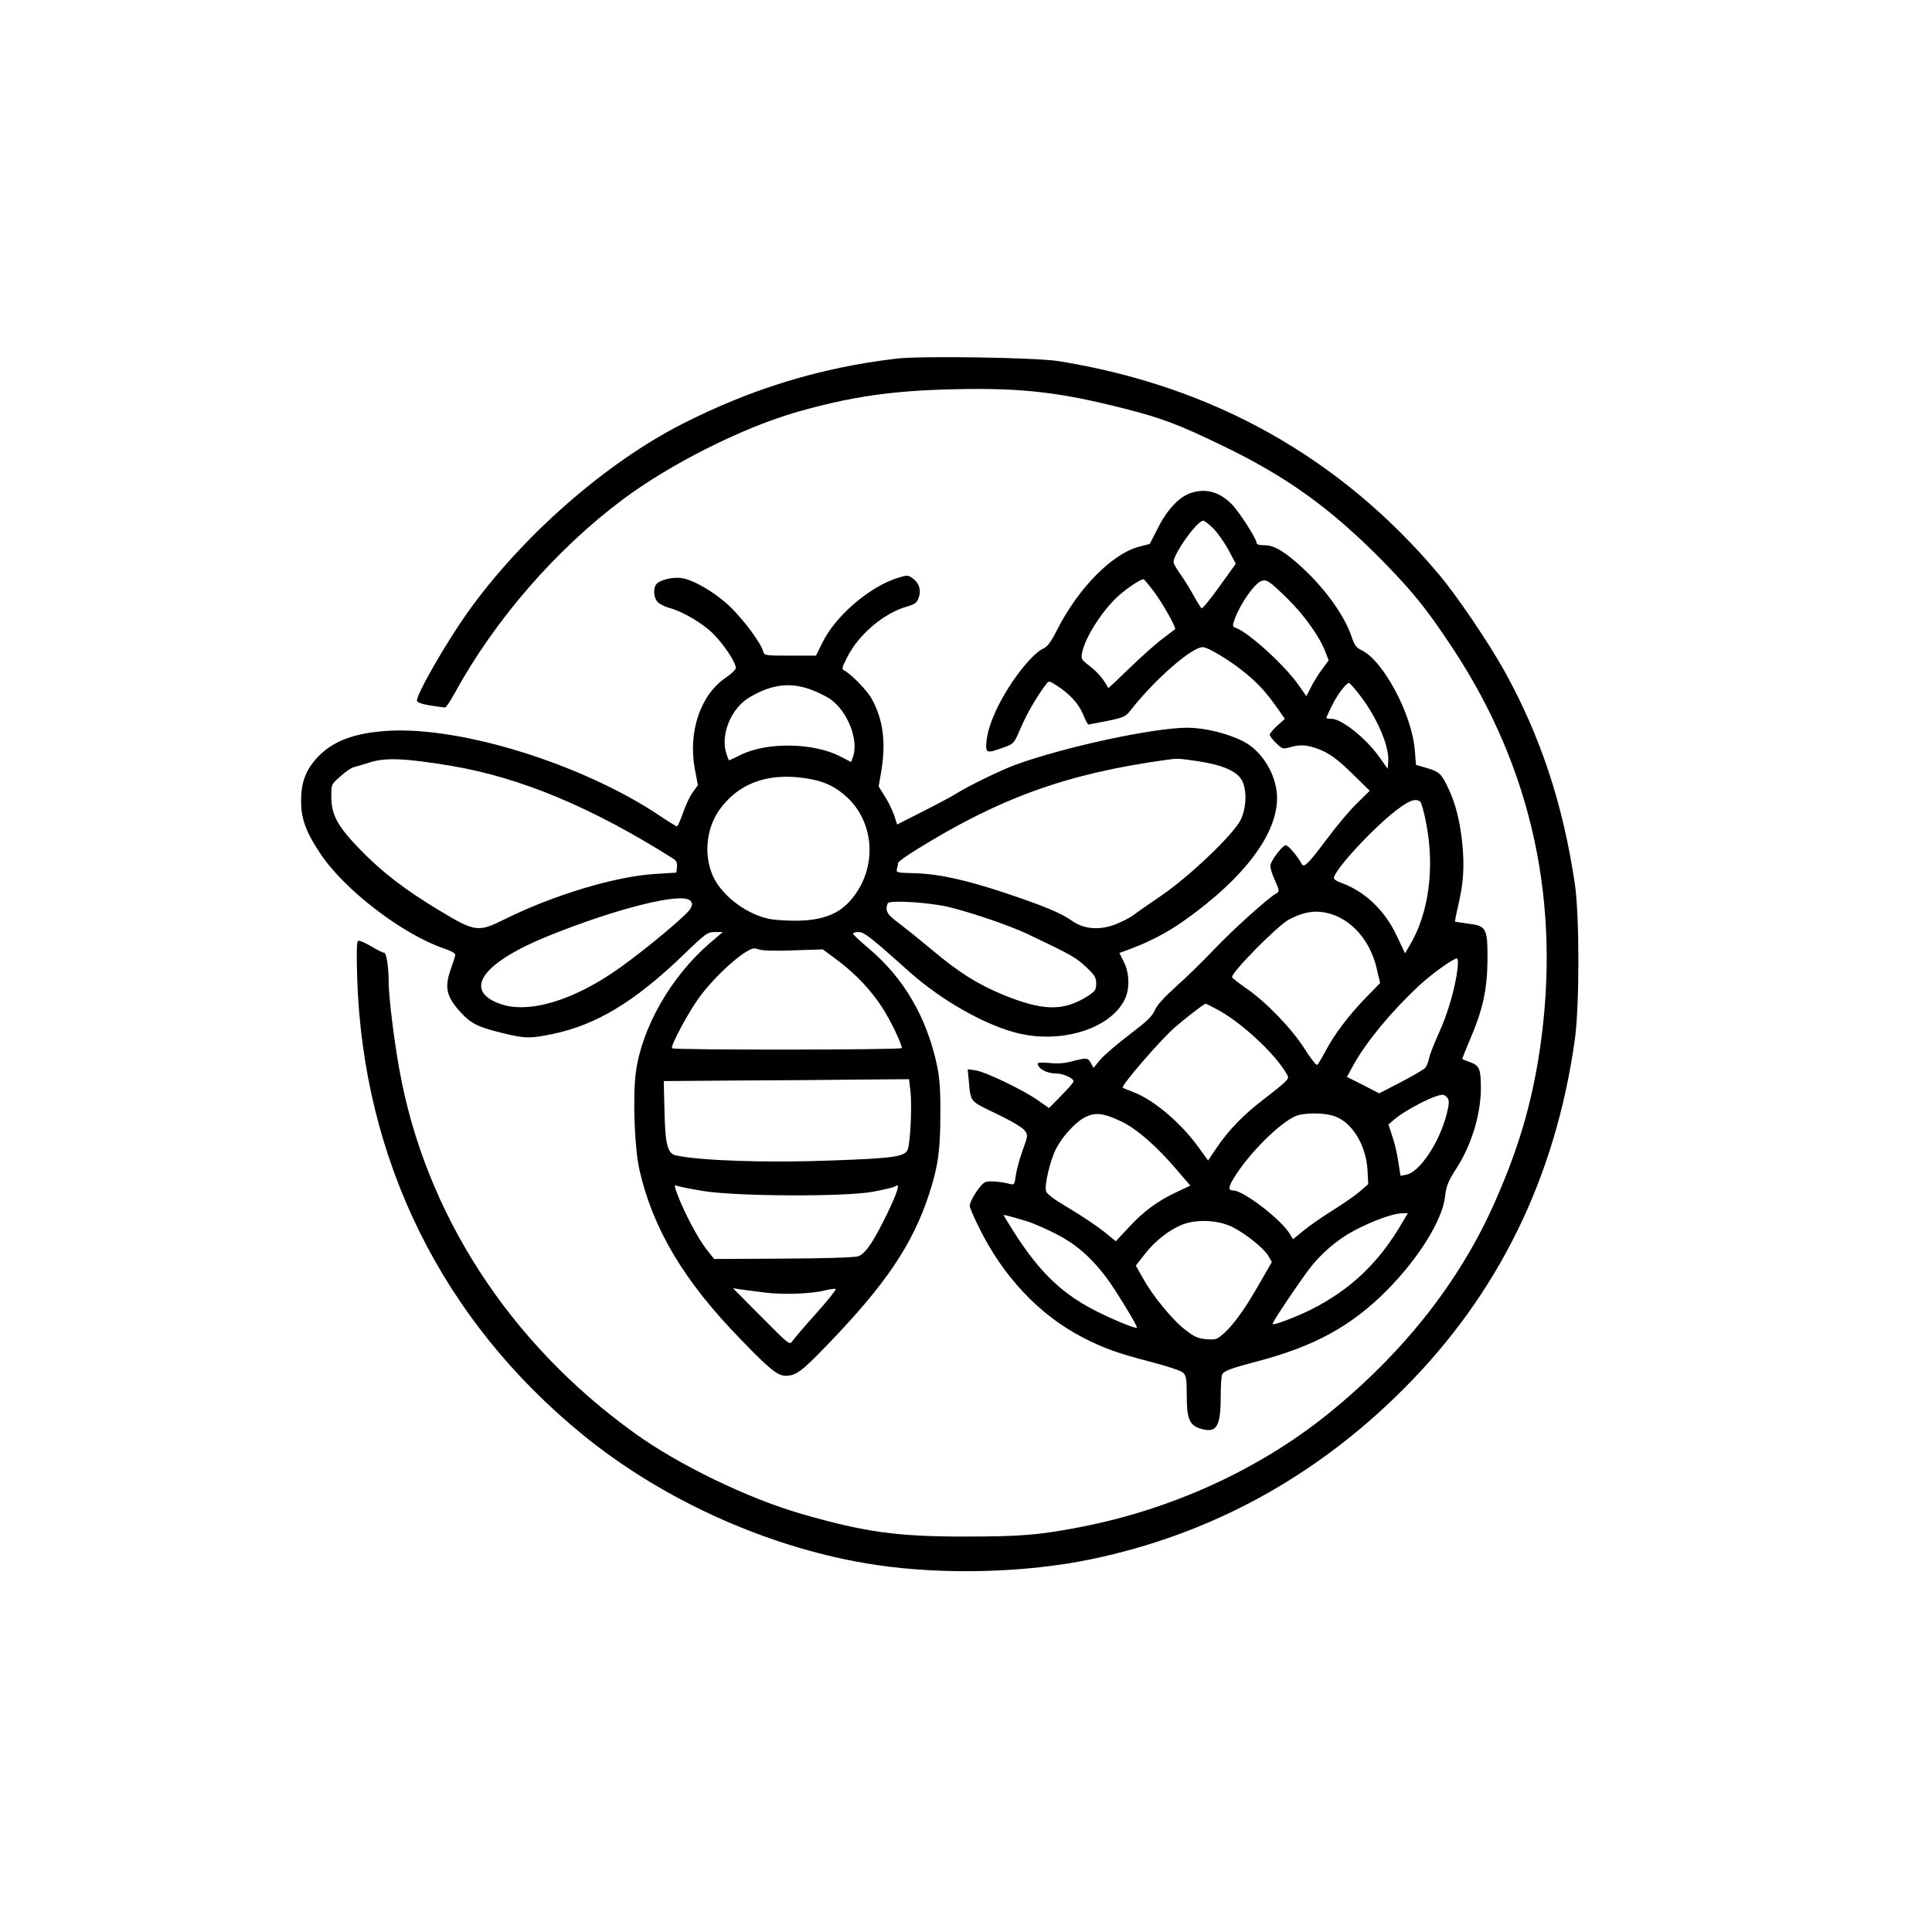
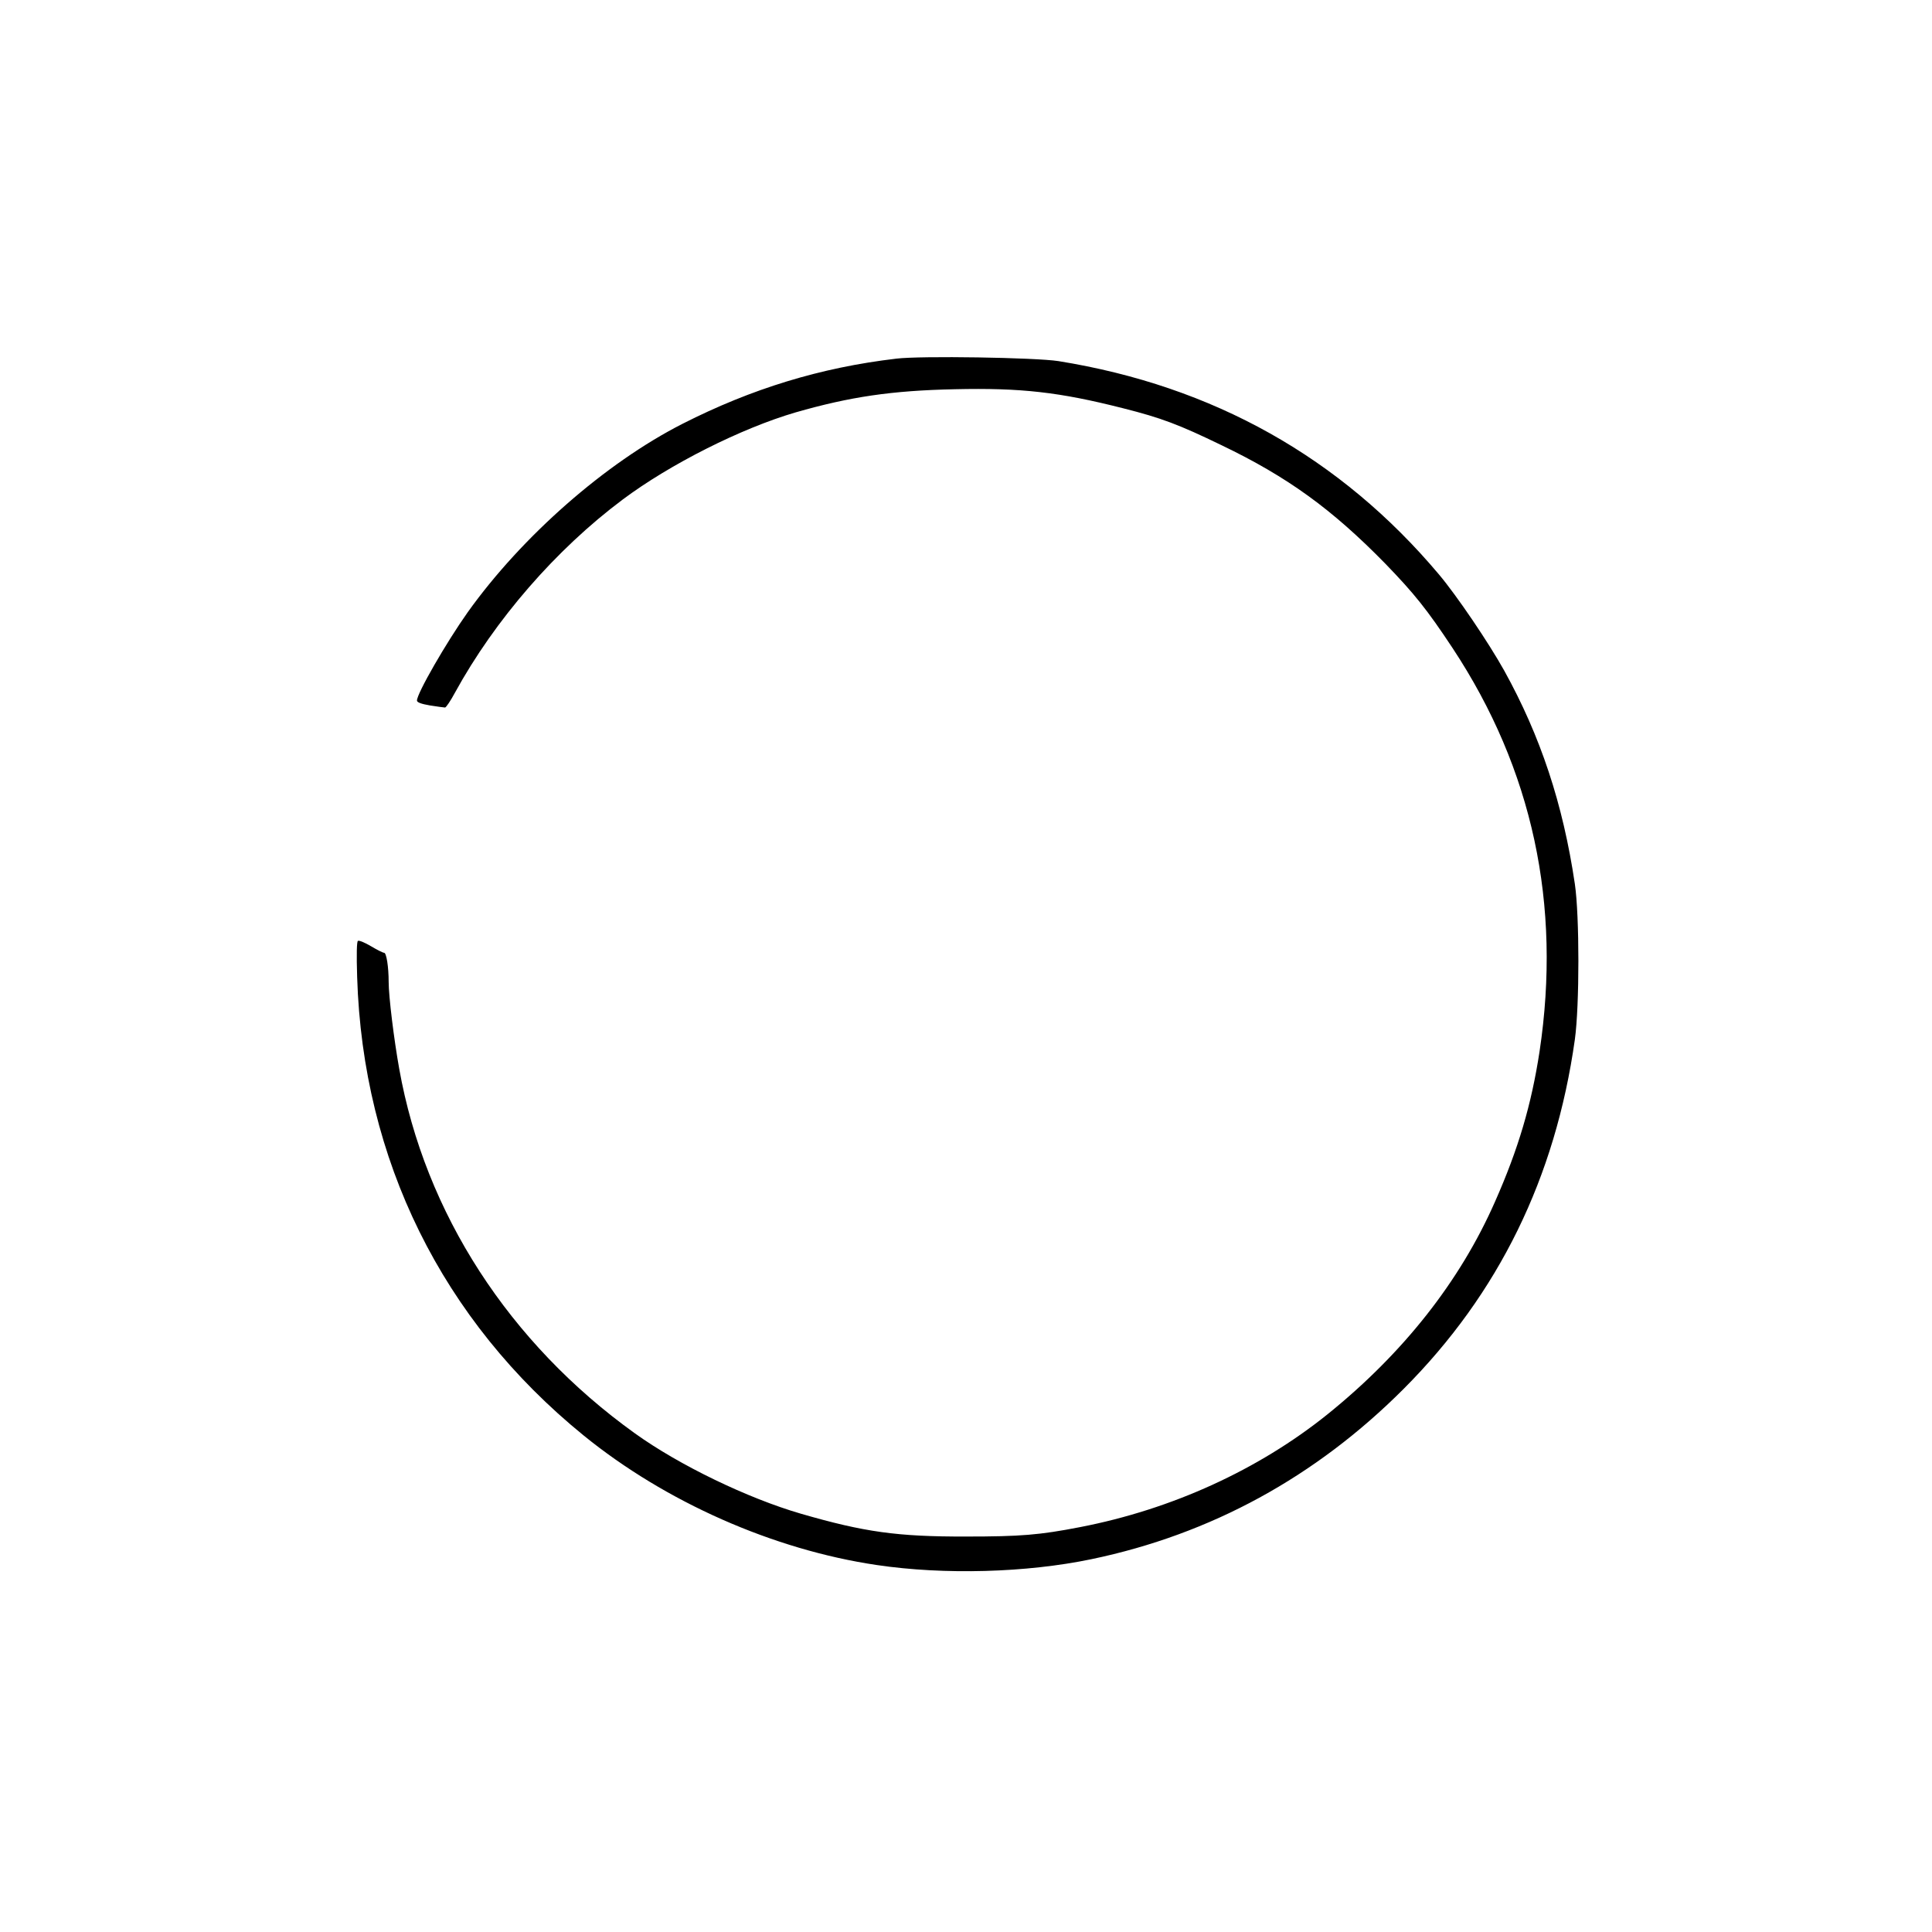
<svg xmlns="http://www.w3.org/2000/svg" version="1.0" width="1024pt" height="1024pt" viewBox="0 0 1024 1024" preserveAspectRatio="xMidYMid meet">
  <g transform="translate(0,1024) scale(0.1,-0.1)" fill="#000000" stroke="none">
    <path d="M4750 8339 c-400 -47 -766 -159 -1132 -345 -409 -208 -851 -596 -1139 -999 -114 -161 -269 -430 -269 -468 0 -10 23 -18 69 -26 39 -6 74 -11 80 -11 5 0 29 35 52 78 212 387 536 760 889 1024 251 188 629 378 916 462 289 83 510 116 845 123 350 8 554 -15 892 -101 202 -51 295 -86 522 -196 350 -168 585 -339 866 -626 155 -160 223 -245 358 -449 424 -642 578 -1359 461 -2138 -43 -281 -112 -516 -236 -796 -186 -423 -487 -804 -889 -1128 -365 -293 -824 -503 -1310 -597 -216 -42 -316 -50 -605 -50 -365 -1 -540 24 -875 121 -282 82 -645 257 -880 426 -666 478 -1113 1168 -1249 1932 -28 156 -56 384 -56 460 0 81 -12 155 -24 155 -7 0 -38 16 -70 35 -32 19 -63 32 -69 28 -6 -4 -8 -68 -4 -192 30 -968 450 -1819 1200 -2429 434 -353 1006 -606 1554 -687 358 -53 793 -41 1138 31 633 132 1189 436 1655 903 503 504 804 1119 907 1851 25 180 25 656 0 825 -63 425 -182 783 -374 1130 -83 149 -251 397 -346 510 -522 620 -1197 999 -2017 1131 -121 19 -731 29 -860 13z" />
-     <path d="M6306 7625 c-58 -21 -122 -89 -169 -184 l-43 -84 -54 -14 c-143 -36 -323 -217 -437 -441 -36 -71 -51 -90 -80 -103 -21 -10 -61 -48 -98 -93 -110 -136 -190 -299 -197 -402 -4 -57 1 -58 91 -26 55 20 55 20 92 106 32 75 86 167 134 230 13 18 15 18 52 -5 69 -43 120 -98 143 -154 12 -30 25 -55 29 -55 3 0 48 9 100 19 84 17 97 23 120 52 129 166 327 339 386 339 28 0 150 -74 228 -139 67 -55 110 -103 170 -188 l37 -53 -40 -36 c-22 -20 -40 -42 -40 -48 0 -7 15 -27 34 -45 32 -31 36 -32 72 -22 54 15 85 14 141 -5 64 -22 113 -57 205 -149 l78 -76 -68 -67 c-38 -37 -107 -119 -154 -182 -103 -138 -126 -161 -138 -140 -25 45 -72 100 -85 100 -16 0 -70 -69 -81 -102 -3 -12 5 -44 22 -81 26 -58 26 -62 9 -72 -46 -26 -230 -192 -330 -297 -60 -64 -152 -153 -204 -199 -62 -56 -100 -98 -111 -125 -14 -32 -43 -59 -134 -128 -64 -49 -133 -108 -154 -132 l-36 -44 -14 25 c-15 29 -22 30 -99 10 -40 -11 -78 -14 -120 -9 -35 3 -63 2 -63 -2 1 -29 49 -54 101 -54 34 0 89 -25 89 -41 0 -6 -29 -40 -65 -76 l-65 -66 -60 42 c-79 55 -280 152 -331 158 l-40 6 6 -64 c11 -113 3 -103 148 -173 81 -39 139 -74 149 -89 17 -24 16 -28 -12 -105 -16 -44 -32 -103 -36 -132 -6 -46 -9 -51 -28 -46 -51 13 -107 18 -130 12 -25 -6 -86 -97 -86 -128 0 -8 20 -57 46 -108 127 -262 320 -468 551 -588 112 -58 190 -86 365 -131 82 -21 157 -46 168 -56 17 -16 20 -31 20 -121 0 -123 14 -158 72 -176 86 -26 108 8 108 171 0 58 4 111 8 117 13 19 44 31 184 68 305 80 500 187 688 376 168 169 295 373 309 497 7 59 15 80 64 156 80 127 128 290 126 430 -1 92 -9 109 -54 126 -22 8 -42 16 -44 17 -2 2 16 47 39 101 69 160 92 266 94 418 1 175 -5 187 -99 199 -39 5 -71 10 -73 11 -1 1 6 40 17 86 28 122 33 200 22 324 -12 120 -36 217 -75 298 -36 76 -48 87 -113 106 l-58 17 -6 75 c-14 191 -167 478 -283 533 -27 13 -37 26 -51 68 -35 108 -135 250 -256 363 -97 90 -154 125 -206 125 -28 0 -43 4 -43 13 0 21 -88 158 -128 201 -67 70 -143 91 -226 61z m128 -189 c23 -25 59 -76 79 -114 l37 -70 -87 -121 c-47 -66 -90 -118 -94 -115 -5 3 -25 35 -45 72 -21 37 -52 88 -71 113 -18 26 -33 52 -33 60 0 44 125 219 157 219 8 0 33 -20 57 -44z m-317 -333 c46 -62 119 -191 111 -198 -2 -2 -30 -23 -63 -48 -33 -24 -112 -94 -175 -155 -63 -61 -115 -110 -116 -109 -20 41 -55 83 -95 114 -47 36 -50 40 -44 72 15 80 105 222 190 300 49 44 116 89 136 91 3 0 28 -30 56 -67z m707 -36 c88 -86 169 -200 200 -280 l18 -47 -35 -48 c-20 -26 -46 -69 -59 -95 l-24 -47 -39 56 c-72 104 -261 277 -332 305 -22 8 -22 10 -8 50 28 77 103 185 139 199 29 11 44 1 140 -93z m379 -506 c93 -118 162 -277 155 -358 l-3 -38 -47 66 c-69 97 -198 199 -250 199 -16 0 -28 2 -28 5 0 3 14 34 31 68 29 58 74 117 89 117 4 0 28 -27 53 -59z m324 -569 c6 -4 21 -56 32 -115 46 -236 14 -475 -84 -642 l-28 -48 -43 91 c-63 136 -170 238 -296 283 -21 7 -38 18 -38 25 0 41 211 269 334 362 66 50 97 61 123 44z m-474 -596 c115 -35 208 -143 242 -282 l20 -84 -75 -77 c-93 -96 -169 -197 -215 -285 -20 -37 -39 -70 -44 -72 -5 -3 -35 35 -67 86 -68 107 -206 250 -312 322 -39 27 -72 53 -72 57 0 29 243 274 301 305 84 44 148 52 222 30z m672 -293 c-13 -103 -52 -237 -99 -339 -25 -56 -49 -116 -52 -135 -4 -19 -13 -41 -20 -49 -7 -8 -65 -42 -128 -75 l-116 -60 -85 44 -86 43 36 66 c67 120 197 278 342 414 68 64 185 148 205 148 6 0 7 -24 3 -57z m-1278 -211 c116 -60 288 -214 358 -321 27 -41 28 -42 9 -62 -10 -12 -62 -54 -114 -94 -108 -81 -191 -168 -254 -262 l-43 -64 -46 64 c-95 133 -241 258 -351 299 -28 11 -53 21 -55 23 -10 10 193 246 274 318 55 48 157 127 165 127 3 0 29 -13 57 -28z m1227 -474 c8 -13 6 -35 -7 -85 -38 -149 -143 -306 -213 -319 l-31 -6 -12 76 c-6 41 -20 102 -32 135 l-20 61 28 24 c63 55 229 139 262 133 8 -1 19 -10 25 -19z m-1727 -124 c80 -39 186 -131 294 -259 l68 -79 -68 -32 c-102 -47 -180 -104 -257 -188 l-70 -75 -65 53 c-37 29 -119 84 -183 122 -80 47 -118 76 -122 91 -9 32 22 162 52 222 34 67 104 144 156 170 55 27 98 22 195 -25z m1126 30 c93 -32 167 -152 175 -285 l4 -75 -47 -41 c-26 -22 -91 -67 -143 -99 -53 -33 -121 -80 -152 -106 l-57 -46 -16 27 c-45 76 -246 231 -300 231 -32 0 -27 22 18 90 90 136 257 293 328 310 55 13 142 11 190 -6z m361 -561 c-124 -215 -277 -360 -489 -466 -80 -39 -193 -82 -200 -75 -5 5 118 189 191 288 62 83 151 160 242 208 97 51 204 90 250 91 l34 1 -28 -47z m-1994 5 c36 -11 109 -43 163 -71 100 -52 180 -121 260 -227 45 -59 169 -262 163 -267 -7 -7 -133 45 -226 93 -188 97 -310 221 -459 467 l-23 38 28 -6 c16 -4 58 -16 94 -27z m1091 -31 c69 -34 168 -113 192 -154 l18 -32 -62 -108 c-79 -139 -137 -219 -189 -267 -40 -36 -45 -38 -96 -34 -45 4 -63 12 -111 49 -69 53 -173 180 -225 274 l-38 67 46 59 c55 72 134 133 205 160 76 28 187 22 260 -14z" />
-     <path d="M4755 7176 c-148 -47 -328 -202 -396 -342 l-34 -69 -137 0 c-132 0 -137 1 -143 22 -10 43 -106 171 -177 239 -78 74 -189 139 -254 150 -46 7 -116 -9 -135 -32 -18 -22 -15 -71 6 -94 10 -11 37 -25 59 -31 73 -19 180 -82 237 -139 55 -55 119 -151 119 -180 0 -9 -24 -32 -52 -51 -136 -91 -202 -288 -165 -487 l16 -83 -27 -38 c-16 -21 -39 -71 -52 -110 -14 -39 -28 -71 -32 -71 -4 0 -46 26 -95 59 -404 269 -1037 468 -1428 448 -184 -10 -303 -54 -385 -144 -61 -67 -85 -132 -84 -233 0 -89 26 -161 101 -273 126 -191 433 -427 653 -503 40 -13 64 -27 63 -35 -1 -8 -11 -40 -22 -71 -37 -101 -26 -150 52 -235 53 -58 94 -78 219 -108 123 -30 146 -30 264 -6 233 48 434 169 691 415 124 120 133 126 172 126 l42 0 -68 -58 c-207 -178 -361 -448 -393 -686 -17 -131 -7 -399 19 -516 71 -312 235 -589 536 -898 154 -160 198 -195 241 -194 55 2 84 24 219 164 310 321 452 532 540 801 47 146 59 229 59 422 1 127 -4 191 -17 255 -55 259 -177 468 -367 627 -41 35 -76 67 -78 73 -2 5 10 10 27 10 31 0 60 -22 278 -217 161 -142 378 -267 548 -314 235 -66 505 13 585 171 29 56 27 143 -4 203 l-23 46 46 17 c103 37 210 92 295 153 327 231 506 473 494 669 -7 114 -82 233 -177 282 -87 44 -204 72 -296 73 -180 0 -646 -100 -912 -196 -76 -28 -250 -112 -316 -154 -22 -14 -101 -56 -176 -94 l-136 -69 -17 52 c-10 28 -32 73 -50 100 l-31 50 14 81 c25 153 10 271 -49 380 -23 44 -105 129 -145 152 -17 9 -16 14 13 71 60 120 192 233 316 269 45 13 54 20 64 49 13 40 1 77 -32 100 -26 19 -30 19 -83 2z m-460 -590 c36 -13 83 -36 105 -51 93 -64 154 -221 120 -309 l-9 -25 -58 30 c-141 73 -388 77 -527 8 -33 -16 -60 -29 -62 -29 -1 0 -8 16 -14 36 -33 100 25 241 124 299 116 68 213 80 321 41z m-1904 -405 c368 -62 747 -220 1177 -492 17 -10 22 -22 20 -44 l-3 -30 -110 -7 c-212 -12 -546 -113 -806 -243 -133 -66 -152 -64 -333 45 -186 111 -311 207 -429 329 -118 122 -151 182 -151 280 0 64 0 64 48 106 26 24 57 45 69 48 12 3 51 15 87 26 84 27 189 22 431 -18z m3961 24 c125 -19 200 -51 228 -97 30 -50 28 -148 -5 -215 -39 -77 -270 -298 -420 -400 -66 -45 -132 -91 -147 -103 -15 -12 -56 -33 -90 -47 -86 -35 -171 -29 -234 15 -60 43 -150 80 -359 150 -211 70 -354 101 -483 104 -88 2 -93 3 -88 23 3 11 6 25 6 31 0 6 44 38 98 71 444 276 802 404 1327 476 56 8 65 7 167 -8z m-2048 -96 c75 -15 130 -43 187 -96 145 -136 158 -371 28 -532 -68 -86 -159 -121 -308 -121 -53 0 -116 5 -140 11 -128 29 -260 135 -299 242 -43 113 -24 249 47 343 108 143 272 195 485 153z m-644 -644 c11 -13 10 -21 -1 -42 -17 -31 -223 -204 -369 -309 -246 -177 -492 -251 -644 -193 -194 72 -87 218 262 359 370 149 712 233 752 185z m1375 -34 c125 -31 322 -99 410 -141 232 -110 258 -125 310 -174 48 -45 55 -57 55 -89 0 -34 -5 -40 -47 -68 -128 -80 -236 -78 -450 10 -132 55 -231 117 -369 233 -66 55 -147 120 -181 146 -62 45 -73 65 -58 104 7 19 227 5 330 -21z m-828 -228 l154 5 77 -57 c97 -73 177 -157 238 -251 44 -68 103 -191 104 -215 0 -10 -1208 -11 -1218 -1 -10 11 90 197 146 272 64 87 171 191 240 235 38 24 47 26 74 17 20 -7 87 -9 185 -5z m619 -750 c8 -79 -1 -269 -15 -306 -15 -38 -75 -46 -406 -58 -340 -13 -693 -1 -822 27 -44 9 -57 55 -61 231 l-4 163 388 3 c214 1 507 3 651 5 l261 2 8 -67z m-1096 -526 c174 -28 741 -31 893 -4 55 10 108 22 119 28 19 10 20 9 14 -17 -12 -46 -93 -213 -137 -281 -29 -44 -50 -65 -72 -72 -19 -6 -186 -11 -397 -12 l-365 -2 -42 53 c-43 55 -118 196 -152 288 -18 48 -18 53 -3 47 9 -4 73 -17 142 -28z m325 -538 c97 -12 246 -7 319 12 25 6 49 9 55 8 6 -2 -40 -60 -102 -129 -62 -69 -119 -136 -127 -148 -15 -22 -17 -20 -165 129 l-150 151 40 -6 c22 -3 81 -11 130 -17z" />
  </g>
</svg>